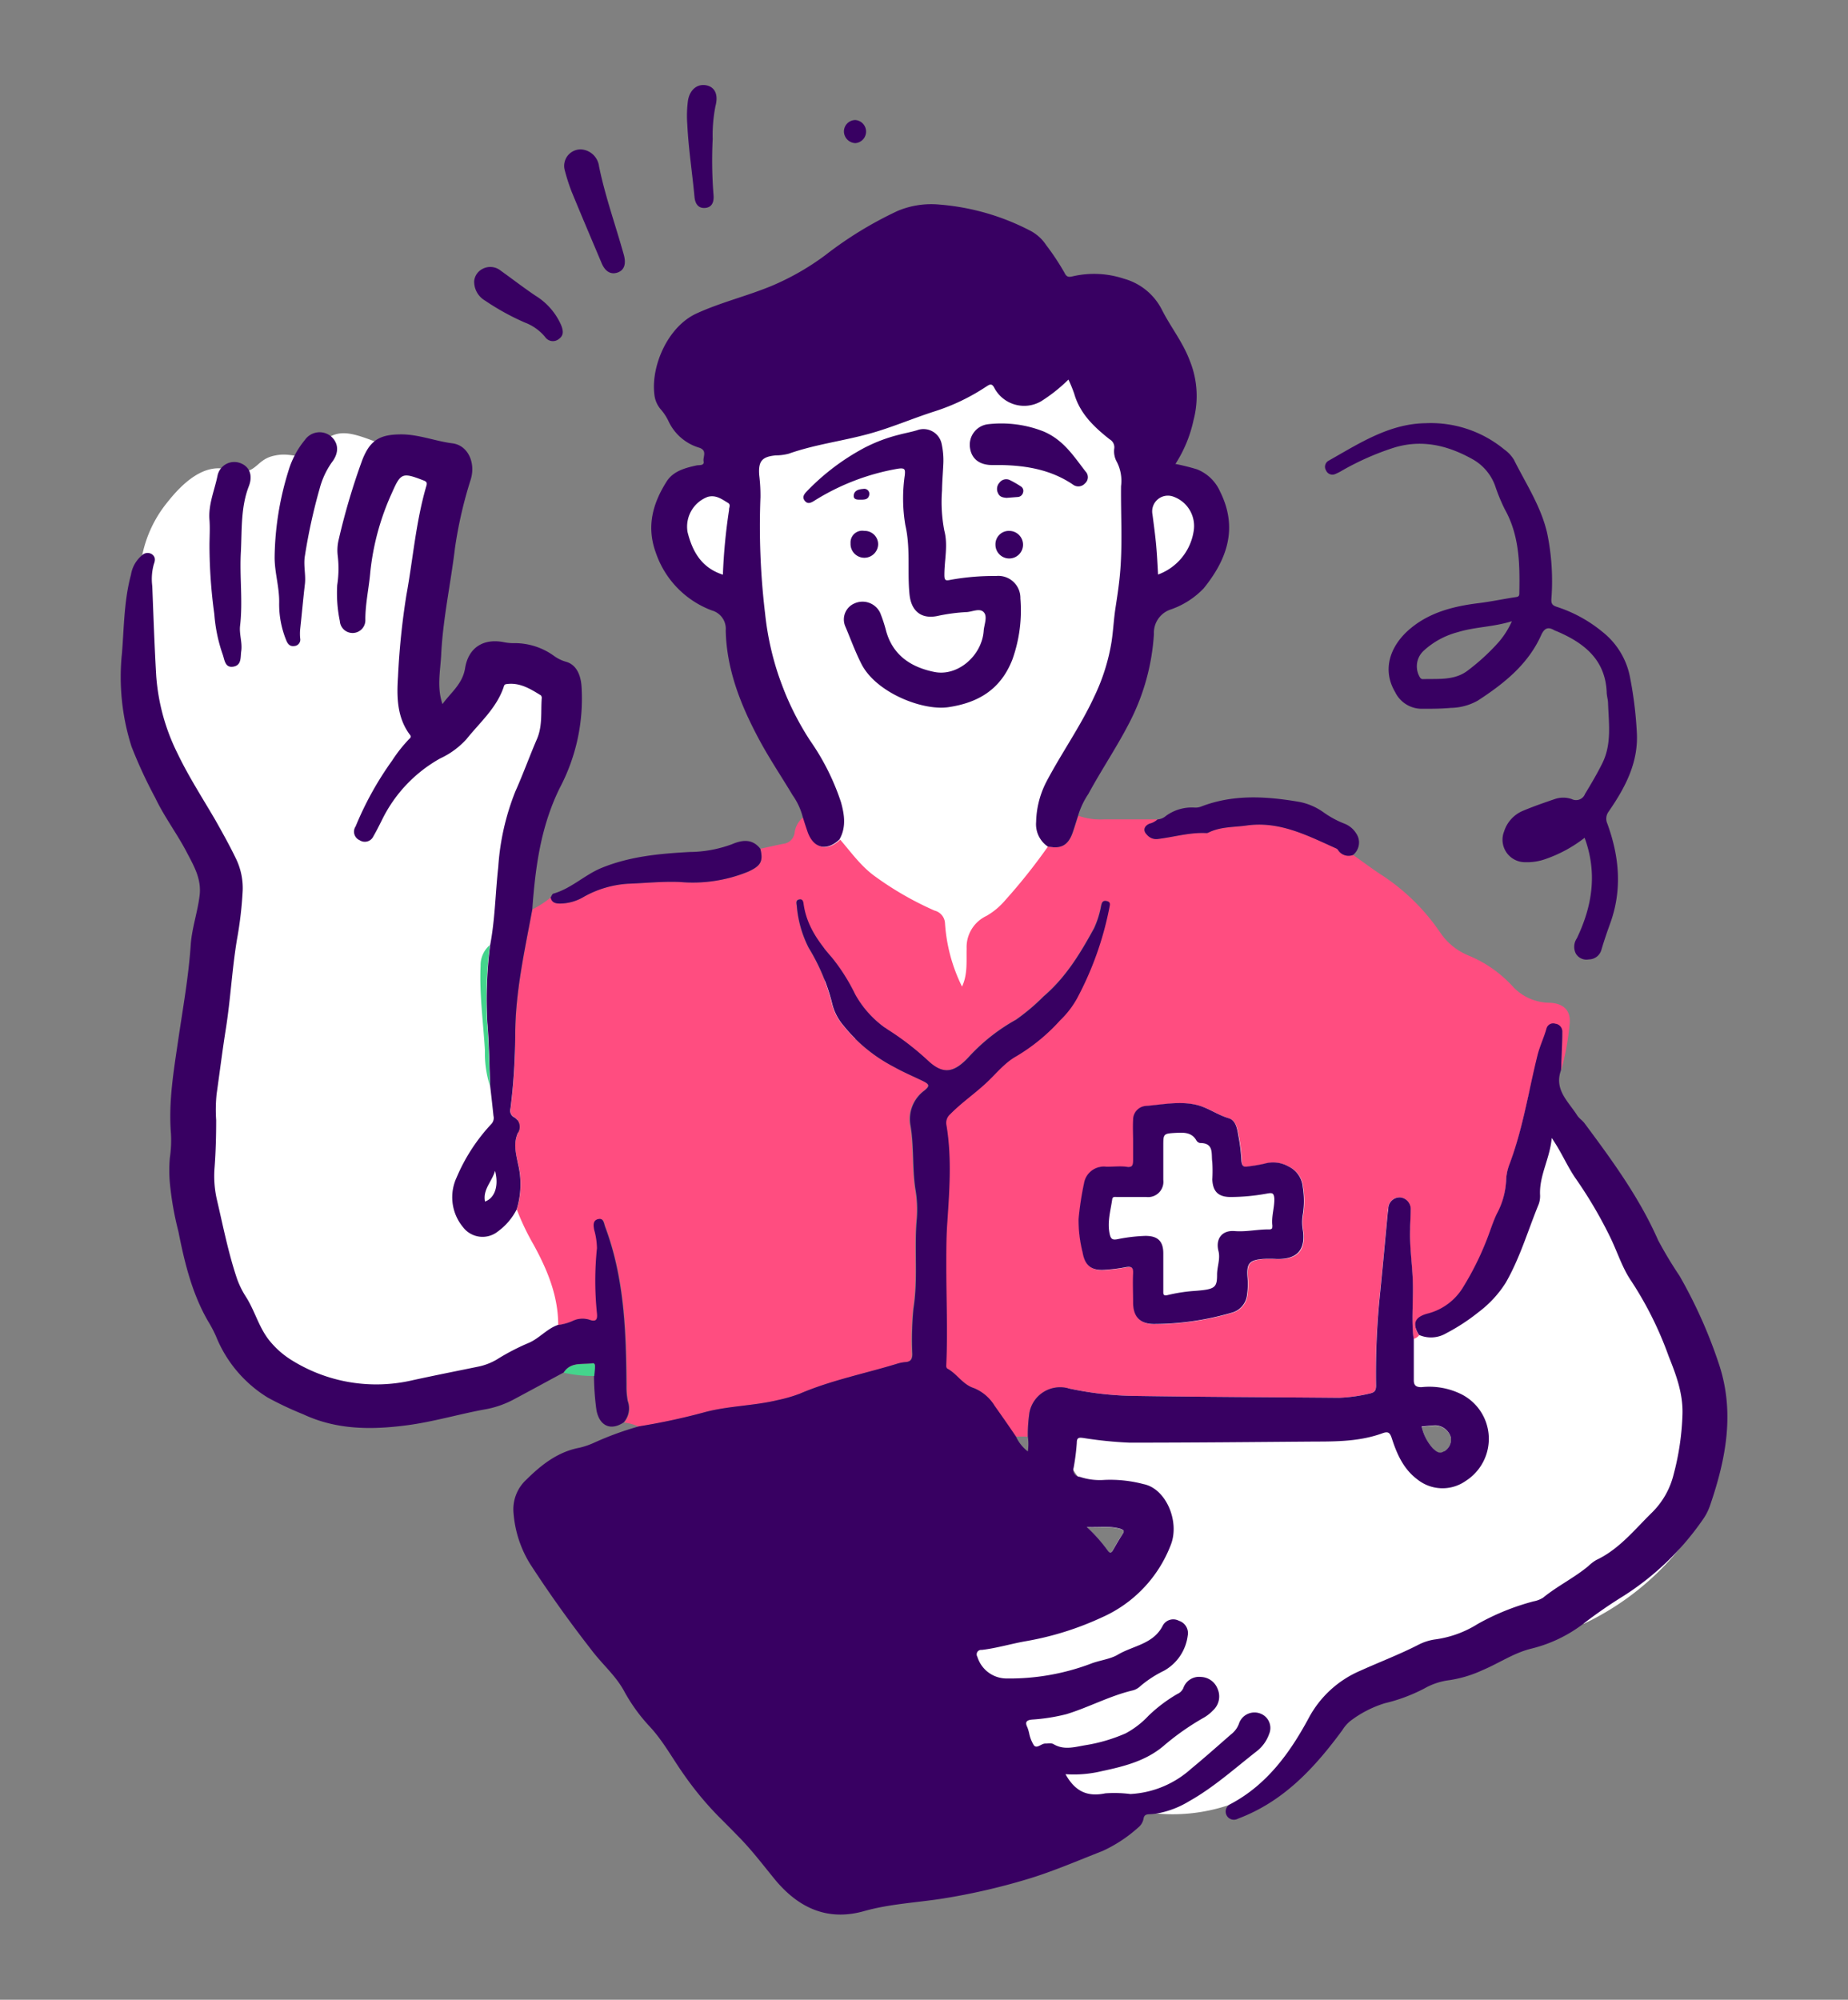
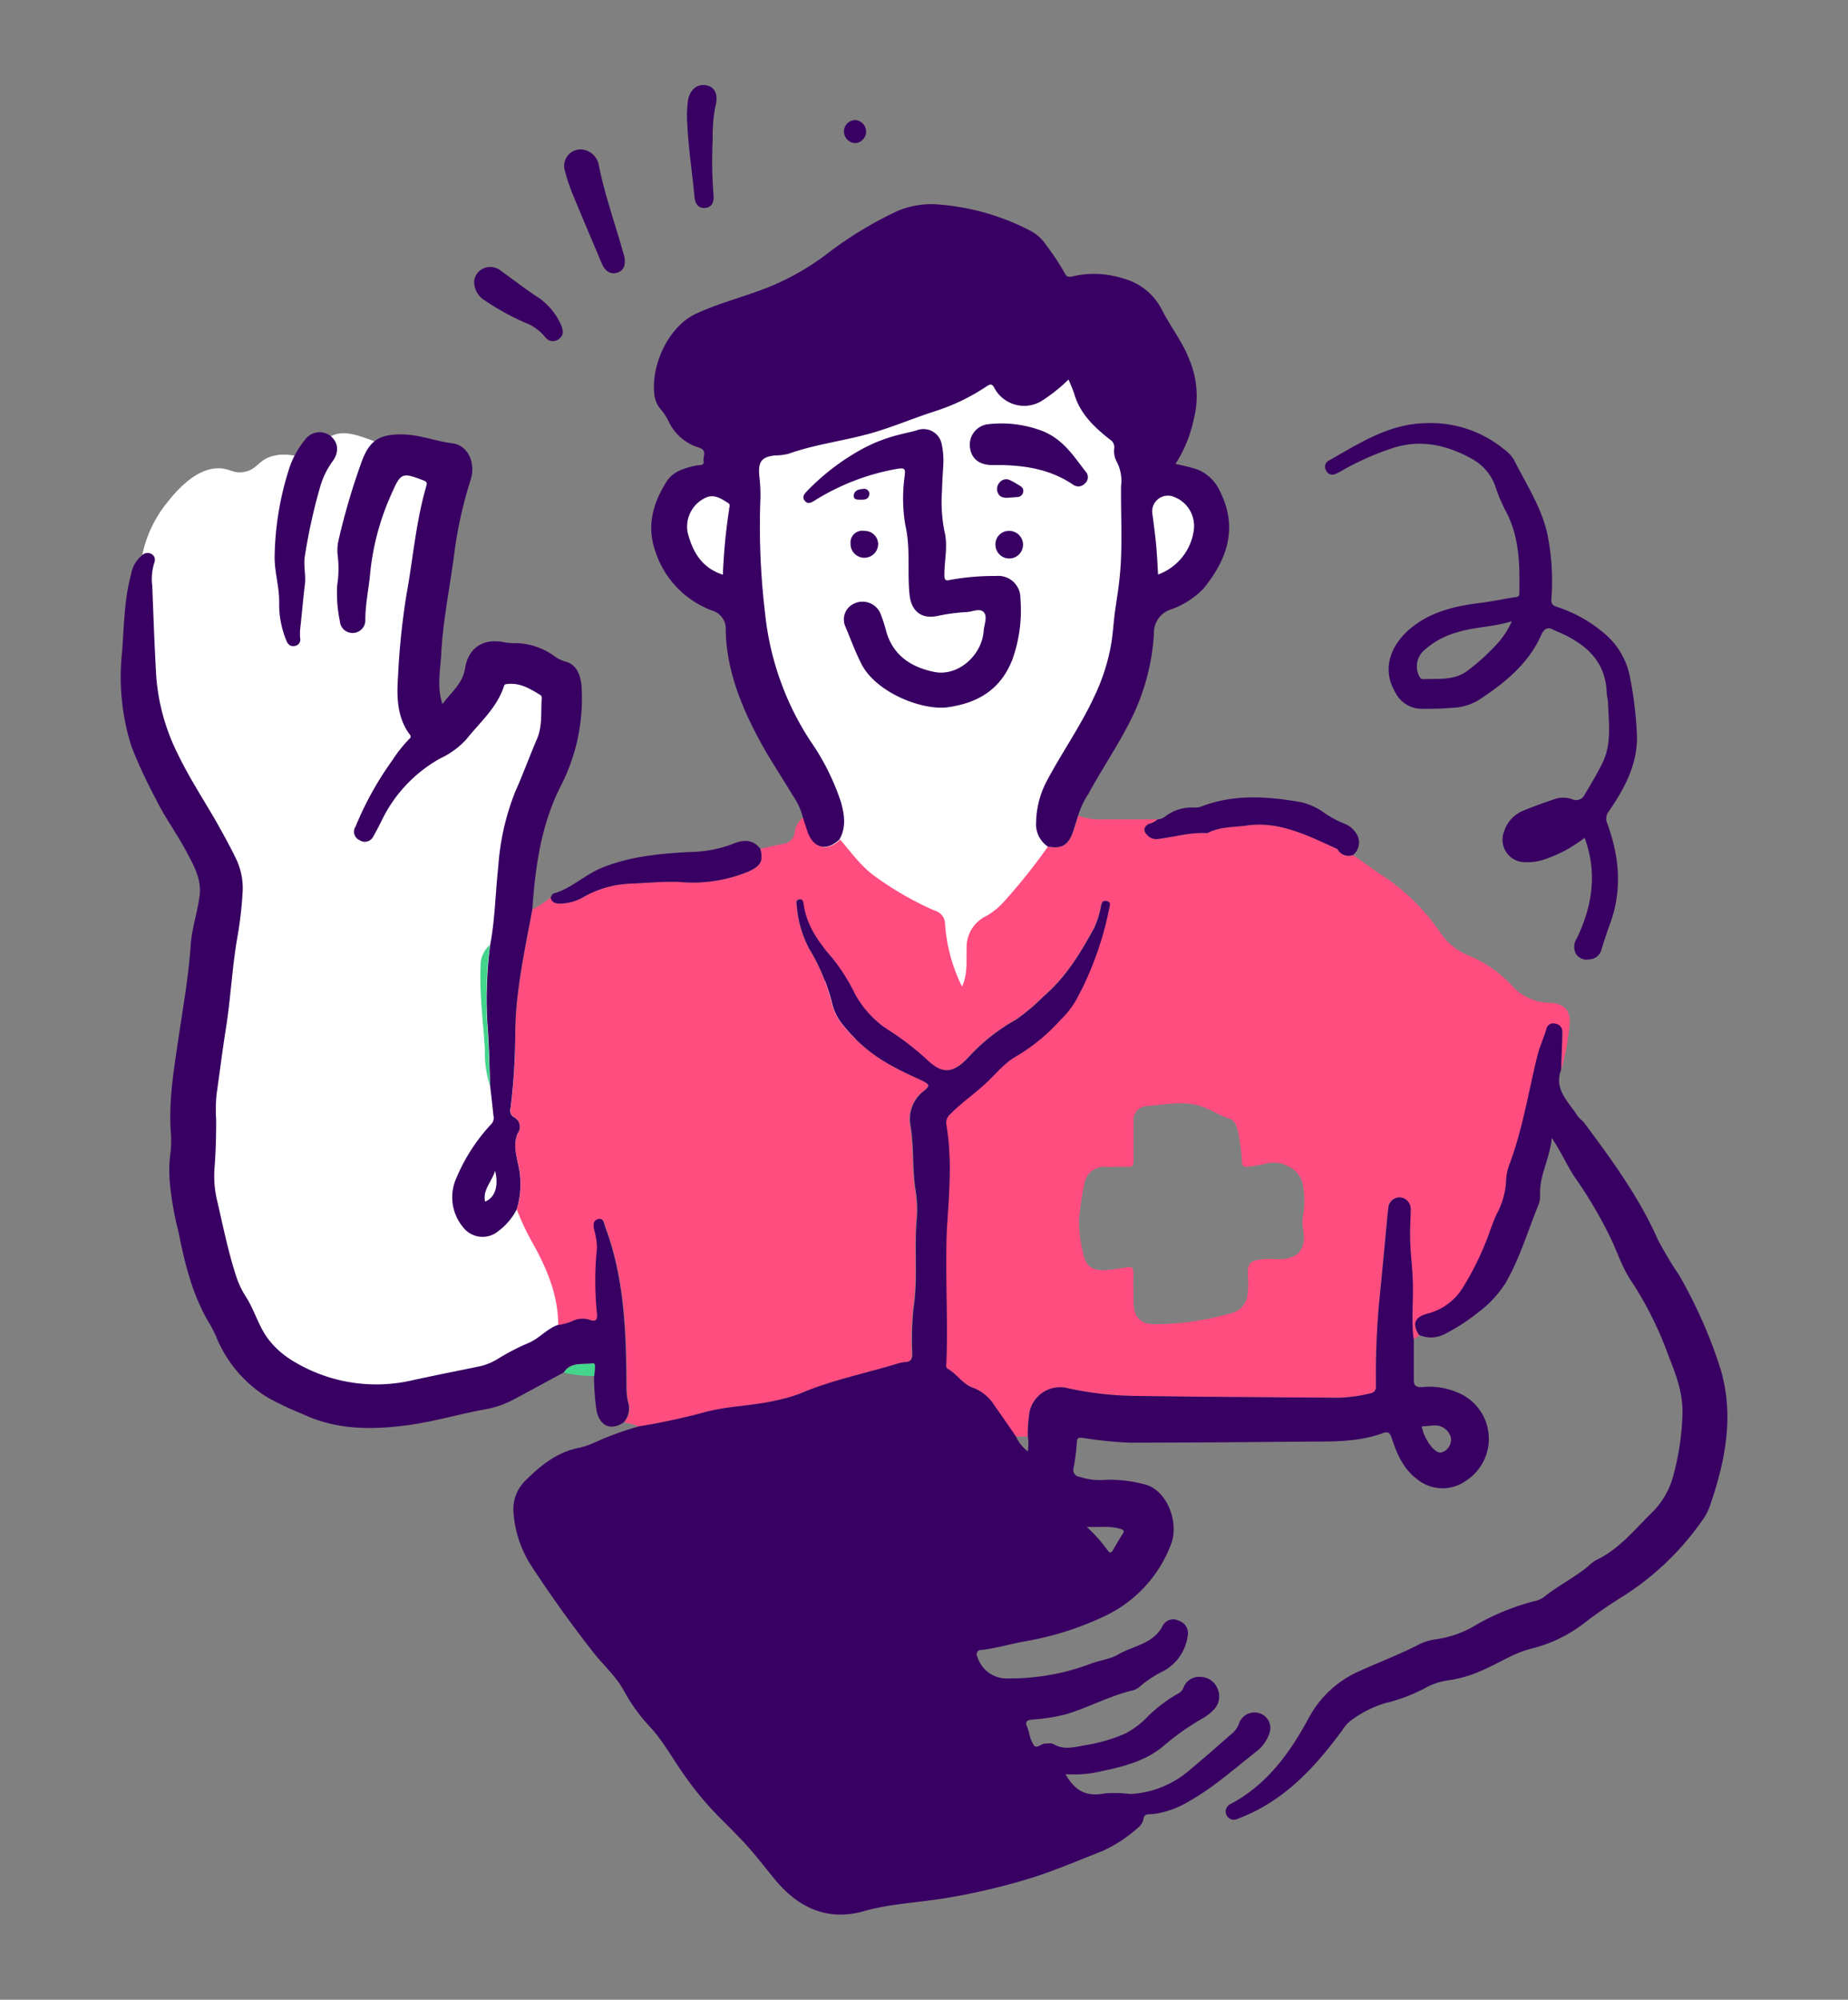
<svg xmlns="http://www.w3.org/2000/svg" viewBox="0 0 268.09 290.04">
  <rect x="0" y="0" width="268.09" height="290.04" fill="#808080" stroke="none" />
  <defs>
    <style>.cls-1{fill:#fff;}.cls-2{fill:#ff4d80;}.cls-3{fill:#380062;}.cls-4{fill:#44d58c;}</style>
  </defs>
  <g id="Layer_3" data-name="Layer 3">
    <path class="cls-1" d="M20.63,80.55A17.78,17.78,0,0,1,24,73.2c1.25-1.58,4.34-5.51,8-5.27,1.44.1,1.85.76,3.35.53,2-.32,2.14-1.86,4.39-2.36s2.8.34,4.66-.22c2-.61,2-1.8,3.59-2.61,2.85-1.43,5.78.91,13.93,3.5,2,.64,3.66,1.07,4.68,1.33L60.18,94.25l1.18,12,8.32-9.54,12.13,1.75L74,131l1.12,33.21,9.29,30.14-21.6,9.67-26.5-4.49L27.94,172l5.4-45.53L20.63,108.91Z" />
    <path class="cls-1" d="M143.28,143.22l-23.66,9.17c.82-42.29-6.76-59.07-14.49-66.25-1.31-1.22-9.94-9-8-13.6,1.33-3.17,6.61-2.64,8-5.92s-2.36-8.21-6.21-12.12l67.73-.6c-1,4.61-1.44,10.39,1.77,14.5,2.72,3.47,6.26,3.45,7.1,6.5,1,3.56-3,6.76-6.8,12.13-3.45,4.8-3.84,7.17-8.28,18C157.31,112.71,152.16,124.61,143.28,143.22Z" />
-     <path class="cls-1" d="M243.25,188.47A95.5,95.5,0,0,0,221.89,158c-19.29-15.49-45.54-13.78-59.39.94-10,10.63-12.69,27.13-7.55,42.39a13.34,13.34,0,0,0,.59,11.59,11.09,11.09,0,0,0,.88,1.31,13.76,13.76,0,0,0,9.64,5c-13.83,1.14-23.73,10.63-24.39,20.3,0,.26,0,.5,0,.75-.23,11.84,13.68,19,15.26,19.76a31.09,31.09,0,0,0,11,3,25.55,25.55,0,0,0,10.6-1.33c8.17-2.9,10.32-8.65,16.58-14.34s16.39-11.29,34.69-11.88a39.89,39.89,0,0,0,13.12-10s0,0,0,0a27.33,27.33,0,0,0,5.49-10.54C250.75,205.76,247.43,198.1,243.25,188.47Zm-35,18.3a2.41,2.41,0,0,1,2.24,1.76,2,2,0,0,1-1,2c-.66.48-1.14,0-1.59-.39a7,7,0,0,1-1.65-3.2C206.92,206.88,207.59,206.79,208.27,206.77Zm-45.74,15c.5.14.63.24.33.71-.49.76-.94,1.55-1.4,2.34-.26.46-.48.47-.8,0a23,23,0,0,0-3-3.36C159.45,221.57,161,221.31,162.53,221.77Z" />
    <path class="cls-2" d="M224.87,145.44a7.37,7.37,0,0,1-5.3-2.24,17.94,17.94,0,0,0-6.55-4.62,9.12,9.12,0,0,1-4.09-3.33,30.19,30.19,0,0,0-8.37-8.26c-1.47-.94-2.85-2-4.28-3a1.78,1.78,0,0,1-2.19-.74.54.54,0,0,0-.26-.21c-4.15-1.86-8.22-4-13-3.32-1.83.26-3.73.17-5.46,1a.79.79,0,0,1-.32.1c-2.45-.14-4.8.6-7.2.88a1.81,1.81,0,0,1-1.46-.65c-.61-.6-.41-1.26.39-1.6a2.78,2.78,0,0,0,1.15-.61h-7.82a9.73,9.73,0,0,1-3.67-.52c-.26.78-.49,1.57-.76,2.35-.65,1.9-1.69,2.49-3.64,2.09a84.11,84.11,0,0,1-6.24,7.84,10.33,10.33,0,0,1-2.69,2.24,5,5,0,0,0-2.88,4.75c-.05,1.81.17,3.73-.67,5.5a24.23,24.23,0,0,1-2.47-9.21,2,2,0,0,0-1.51-1.81,46.4,46.4,0,0,1-8.69-5c-2-1.45-3.41-3.44-5-5.29-1.9,1.81-3.86,1.28-4.68-1.27-.22-.67-.44-1.35-.65-2a3.42,3.42,0,0,0-1.29,2.31,1.87,1.87,0,0,1-1.66,1.57c-1.1.22-2.2.47-3.29.71.47,1.89,0,2.51-1.75,3.32a21.22,21.22,0,0,1-9.92,1.5c-2.55-.1-5.08.17-7.62.26a15,15,0,0,0-6.29,1.87,6.9,6.9,0,0,1-3.46,1c-.64,0-1.24-.11-1.37-.9a13.76,13.76,0,0,1-2.67,1.74c-1.12,6-2.44,12-2.48,18.21a85.88,85.88,0,0,1-.68,10.64,1.1,1.1,0,0,0,.57,1.32,1.6,1.6,0,0,1,.52,2.21c-.76,1.54-.35,3,0,4.52a12.4,12.4,0,0,1-.2,6.62,35.56,35.56,0,0,0,2.43,5.1c2,3.65,3.58,7.42,3.58,11.68a7.21,7.21,0,0,0,2.08-.56,3.46,3.46,0,0,1,2.46-.22c1,.38,1.24,0,1.15-.92a45,45,0,0,1,0-9.43,9.85,9.85,0,0,0-.41-2.69c-.1-.61-.21-1.33.57-1.53s.82.53,1,1.06c2.8,7.45,3.07,15.25,3.11,23.07a10.82,10.82,0,0,0,.19,2.27,3.07,3.07,0,0,1-.58,3.08,6.88,6.88,0,0,1,2.07.58,92.43,92.43,0,0,0,9.34-2c3.53-1,7.24-.95,10.79-1.81a21.47,21.47,0,0,0,3.18-.92c4.53-1.93,9.35-2.89,14-4.31a5.71,5.71,0,0,1,1.34-.28c.77-.05,1-.4,1-1.16a46.87,46.87,0,0,1,.17-6.6c.69-4.35.08-8.73.49-13.08a17.37,17.37,0,0,0-.22-4.32c-.44-3-.19-6.08-.69-9.1A5.13,5.13,0,0,1,134,158.2c.89-.71.84-.95-.24-1.47-1.37-.66-2.77-1.25-4.1-2a22.86,22.86,0,0,1-7.34-6,7.66,7.66,0,0,1-1.6-3,28.74,28.74,0,0,0-3.44-8.27,16.31,16.31,0,0,1-1.73-6.1c0-.38-.19-.82.35-.92s.59.34.64.73c.45,3.07,2.18,5.44,4.13,7.72a27.75,27.75,0,0,1,3.34,5.29,14.77,14.77,0,0,0,5.12,5.38,40.38,40.38,0,0,1,5.47,4.27c2.22,2.07,3.82,1.77,6.06-.72a27.2,27.2,0,0,1,6.69-5.23,29.82,29.82,0,0,0,4-3.38c3.21-2.74,5.38-6.25,7.34-9.92a13.29,13.29,0,0,0,1-3.2c.1-.4.25-.81.81-.71s.45.56.38,1a47,47,0,0,1-4.7,13.15,13.37,13.37,0,0,1-2.44,3.15,27.23,27.23,0,0,1-6.32,5.19c-1.8,1-3,2.63-4.52,4-1.65,1.52-3.5,2.79-5.08,4.4a1.66,1.66,0,0,0-.57,1.6c.84,5,.39,10,.07,15-.11,1.83-.08,3.65-.09,5.48,0,4.75.18,9.5,0,14.24,0,.24,0,.49.19.62,1.39.76,2.19,2.29,3.82,2.81a6.29,6.29,0,0,1,3,2.56c1.05,1.48,2.08,3,3.11,4.48l1.74,0a21.8,21.8,0,0,1,.24-3.51,4.53,4.53,0,0,1,5.63-3.48,47.84,47.84,0,0,0,9.14,1.09c10,.16,20.08.19,30.12.28a22.79,22.79,0,0,0,4.51-.63c.72-.15.88-.48.87-1.16a113.25,113.25,0,0,1,.46-12.08c.44-4.31.83-8.63,1.24-12.94,0-.22.05-.46.08-.67a1.65,1.65,0,0,1,1.76-1.58,1.7,1.7,0,0,1,1.49,1.85c0,.91-.05,1.82-.08,2.73-.09,2.4.26,4.78.37,7.17.14,2.77-.19,5.55.08,8.32a3.54,3.54,0,0,0,.08.45,1.64,1.64,0,0,0,.79-.51c-1.07-1.71-.56-2.64,1.38-3.12a8.45,8.45,0,0,0,5-3.78,42.13,42.13,0,0,0,4-8.41,23.36,23.36,0,0,1,.89-2.22,11.28,11.28,0,0,0,1.36-4.77,7,7,0,0,1,.49-2.44c.19-.51.38-1,.55-1.56.1-.29.2-.59.28-.88.16-.49.3-1,.44-1.46l.27-1c.3-1.14.57-2.28.84-3.43.11-.52.23-1,.34-1.55.08-.35.16-.7.23-1,.18-.83.36-1.65.55-2.48s.38-1.64.58-2.47c.33-1.33.94-2.55,1.31-3.86a1,1,0,0,1,1.27-.66,1.13,1.13,0,0,1,1,1.21c0,1.48-.09,3-.14,4.43,0,.39,0,.76-.06,1.13a38.33,38.33,0,0,0,1.26-6.89C227.9,146.5,226.76,145.54,224.87,145.44Zm-35.82,32.88c.48,3-.78,4.39-3.81,4.31a17.53,17.53,0,0,0-2.05,0c-1.89.18-2.29.66-2.16,2.58a11,11,0,0,1-.06,2.62,3,3,0,0,1-2.15,2.57,40.64,40.64,0,0,1-11.44,1.66c-2-.05-2.91-1.1-2.94-3.14,0-1.41-.05-2.82,0-4.23,0-.87-.29-1-1.06-.87a24.08,24.08,0,0,1-3.17.39c-1.9.1-2.78-.69-3.1-2.55a19,19,0,0,1-.58-4.85,44.46,44.46,0,0,1,.79-5.17,2.91,2.91,0,0,1,3.27-2.39c.95,0,1.9-.05,2.85,0s1-.28,1-1,0-1.76,0-2.62h0c0-1.07,0-2.14,0-3.2a2,2,0,0,1,1.81-2c2.49-.19,5-.75,7.48-.13,1.62.4,3,1.44,4.59,1.92,1,.31,1.23,1.57,1.4,2.57a25.93,25.93,0,0,1,.44,3.62c0,.76.31.91,1,.79a22.59,22.59,0,0,0,2.35-.4,4.53,4.53,0,0,1,3.48.41,3.67,3.67,0,0,1,2.07,3,12.65,12.65,0,0,1,0,4A6.4,6.4,0,0,0,189.05,178.32Z" />
    <path class="cls-3" d="M211.65,202.05a10.45,10.45,0,0,0-5.45-.86c-.78,0-1.1-.26-1.1-1,0-2,0-4,0-6a3.54,3.54,0,0,1-.08-.45c-.27-2.77.06-5.55-.08-8.32-.11-2.39-.46-4.77-.37-7.17,0-.91.08-1.82.08-2.73a1.7,1.7,0,0,0-1.49-1.85,1.65,1.65,0,0,0-1.76,1.58c0,.21-.06.45-.08.67-.41,4.31-.8,8.63-1.24,12.94a113.25,113.25,0,0,0-.46,12.08c0,.68-.15,1-.87,1.16a22.79,22.79,0,0,1-4.51.63c-10-.09-20.07-.12-30.12-.28a47.84,47.84,0,0,1-9.14-1.09,4.53,4.53,0,0,0-5.63,3.48,21.8,21.8,0,0,0-.24,3.51,7.5,7.5,0,0,1,0,2.16,5.63,5.63,0,0,1-1.71-2.14c-1-1.49-2.06-3-3.11-4.48a6.29,6.29,0,0,0-3-2.56c-1.63-.52-2.43-2.05-3.82-2.81-.23-.13-.2-.38-.19-.62.21-4.74,0-9.49,0-14.24,0-1.83,0-3.65.09-5.48.32-5,.77-10-.07-15a1.66,1.66,0,0,1,.57-1.6c1.58-1.61,3.43-2.88,5.08-4.4,1.49-1.35,2.72-3,4.52-4a27.23,27.23,0,0,0,6.32-5.19,13.37,13.37,0,0,0,2.44-3.15,47,47,0,0,0,4.7-13.15c.07-.42.27-.86-.38-1s-.71.31-.81.71a13.29,13.29,0,0,1-1,3.2c-2,3.67-4.13,7.18-7.34,9.92a29.82,29.82,0,0,1-4,3.38,27.2,27.2,0,0,0-6.69,5.23c-2.24,2.49-3.84,2.79-6.06.72a40.38,40.38,0,0,0-5.47-4.27,14.77,14.77,0,0,1-5.12-5.38,27.75,27.75,0,0,0-3.34-5.29c-2-2.28-3.68-4.65-4.13-7.72-.05-.39-.11-.84-.64-.73s-.4.54-.35.92a16.31,16.31,0,0,0,1.73,6.1,28.74,28.74,0,0,1,3.44,8.27,7.66,7.66,0,0,0,1.6,3,22.86,22.86,0,0,0,7.34,6c1.33.75,2.73,1.34,4.1,2,1.08.52,1.13.76.24,1.47a5.13,5.13,0,0,0-1.94,5.07c.5,3,.25,6.08.69,9.1a17.37,17.37,0,0,1,.22,4.32c-.41,4.35.2,8.73-.49,13.08a46.87,46.87,0,0,0-.17,6.6c0,.76-.26,1.11-1,1.16a5.71,5.71,0,0,0-1.34.28c-4.69,1.42-9.51,2.38-14,4.31a21.47,21.47,0,0,1-3.18.92c-3.55.86-7.26.83-10.79,1.81a92.43,92.43,0,0,1-9.34,2,45.22,45.22,0,0,0-6.42,2.33,11.54,11.54,0,0,1-2.25.78c-3.15.6-5.51,2.48-7.69,4.63a5.83,5.83,0,0,0-1.85,4.85,16.43,16.43,0,0,0,2.36,7.3c2.81,4.34,5.82,8.54,9,12.62,1.52,2,3.41,3.61,4.62,5.78a25.24,25.24,0,0,0,3.63,5.1c2.06,2.16,3.45,4.81,5.16,7.2a47,47,0,0,0,4.93,5.95c.94.94,1.88,1.88,2.81,2.84,2,2,3.68,4.24,5.47,6.42,3.34,4,7.5,6,12.81,4.53,3.78-1.08,7.7-1.24,11.55-1.85a94.08,94.08,0,0,0,12.09-2.77c3.73-1.11,7.33-2.68,11-4.11a20.45,20.45,0,0,0,5.21-3.43,2.12,2.12,0,0,0,.75-1.25c.09-.55.39-.65.87-.66a8.67,8.67,0,0,0,1.26-.14,13.55,13.55,0,0,0,4.51-1.76c3.56-2,6.61-4.76,9.8-7.25a5.43,5.43,0,0,0,1.78-2.48,2.23,2.23,0,0,0-1.19-2.94,2.38,2.38,0,0,0-3.13,1.28,3.45,3.45,0,0,1-1.22,1.72c-1.91,1.67-3.82,3.37-5.8,5a14.3,14.3,0,0,1-8.78,3.64,18.4,18.4,0,0,0-3.64-.1c-2.66.55-4.4-.31-5.78-2.78a17.24,17.24,0,0,0,5.23-.43c3.25-.69,6.47-1.49,9.06-3.72a37.2,37.2,0,0,1,5.87-4.1,5.92,5.92,0,0,0,1.24-1,2.73,2.73,0,0,0,.66-3.14,2.67,2.67,0,0,0-2.38-1.71,2.42,2.42,0,0,0-2.59,1.63,1.73,1.73,0,0,1-.88.85,21.65,21.65,0,0,0-4.17,3.15,12.86,12.86,0,0,1-3.31,2.55,23.94,23.94,0,0,1-5.79,1.71c-1.54.25-3.12.77-4.65-.13-.36-.22-.81-.09-1.23-.1-.58,0-1.16.76-1.62.29a5.15,5.15,0,0,1-.71-1.78,6.25,6.25,0,0,0-.26-.87c-.4-.79-.08-1.05.71-1.12a27.12,27.12,0,0,0,4.95-.78c3.27-1,6.29-2.66,9.63-3.45a2.46,2.46,0,0,0,1.09-.61,16.09,16.09,0,0,1,3.42-2.23,6.8,6.8,0,0,0,3.46-5.09,1.88,1.88,0,0,0-1.28-2.17,1.73,1.73,0,0,0-2.32.67c-1.34,2.72-4.31,2.93-6.52,4.24-1.15.69-2.73.82-4.07,1.37a33.49,33.49,0,0,1-12.17,2.09,4.44,4.44,0,0,1-4.15-3.14.65.65,0,0,1,.63-1c2.23-.26,4.38-.93,6.58-1.3a43.89,43.89,0,0,0,10.83-3.41,18.88,18.88,0,0,0,10-10.48c1.37-3.39-.67-8.22-3.94-8.86a19,19,0,0,0-5.63-.61,9.13,9.13,0,0,1-3.63-.45h-.07a1,1,0,0,1-.81-1.3,31.81,31.81,0,0,0,.46-3.61c0-.8.31-.8.95-.72a58.32,58.32,0,0,0,6.69.68c9,0,18-.09,26.93-.16,3.31,0,6.62-.05,9.79-1.21.83-.3,1.07-.06,1.33.71.74,2.29,1.69,4.48,3.73,6a5.84,5.84,0,0,0,7,.21A7.24,7.24,0,0,0,211.65,202.05Zm-48.79,20.43c-.49.76-.94,1.55-1.4,2.34-.26.46-.48.47-.8,0a23,23,0,0,0-3-3.36c1.82.08,3.37-.18,4.9.28C163,221.91,163.16,222,162.86,222.48Zm46.62-12c-.66.48-1.14,0-1.59-.39a7,7,0,0,1-1.65-3.2c.68-.05,1.35-.14,2-.16a2.41,2.41,0,0,1,2.24,1.76A2,2,0,0,1,209.48,210.52Z" />
    <path class="cls-3" d="M177,71.3a6.13,6.13,0,0,0-3.35-3.23,31.8,31.8,0,0,0-3.13-.78,19.08,19.08,0,0,0,2.63-6.37,13.64,13.64,0,0,0-.58-8.69c-1-2.64-2.75-4.81-4-7.28a8.79,8.79,0,0,0-5.5-4.52,13.75,13.75,0,0,0-7.42-.36c-.63.16-.93.11-1.23-.52a35.84,35.84,0,0,0-2.65-4,6.2,6.2,0,0,0-2.35-2.11,34.39,34.39,0,0,0-13.15-3.77,12.64,12.64,0,0,0-6,.9A55,55,0,0,0,119.74,37,37.21,37.21,0,0,1,112,41.44c-3.57,1.49-7.34,2.38-10.9,4-4.25,1.91-6.68,7.69-6.17,11.76a3.9,3.9,0,0,0,1,2.26A7.34,7.34,0,0,1,97,61.13a7.16,7.16,0,0,0,4.36,3.78c1.33.4.58,1.35.71,2s-.61.52-1,.59c-1.7.37-3.43.83-4.39,2.38-2,3.17-2.92,6.51-1.54,10.28a13.61,13.61,0,0,0,8.14,8.38,2.76,2.76,0,0,1,2,2.91c.13,5.68,2.18,10.83,4.82,15.76,1.48,2.77,3.25,5.39,4.87,8.1a9.69,9.69,0,0,1,1.48,3.17c.21.68.43,1.36.65,2,.82,2.55,2.78,3.08,4.68,1.27,1-1.76.73-3.58.22-5.41a34.31,34.31,0,0,0-4.48-8.93A41.63,41.63,0,0,1,111,89.05a106.52,106.52,0,0,1-.68-16.94,24.37,24.37,0,0,0-.18-3.19c-.15-2,.37-2.68,2.38-2.87a7.52,7.52,0,0,0,1.91-.25c3.73-1.32,7.68-1.81,11.48-2.84,3.35-.9,6.5-2.29,9.78-3.33a30,30,0,0,0,7.37-3.55c.53-.34.84-.55,1.23.26A4.9,4.9,0,0,0,151,58.22a23.12,23.12,0,0,0,4-3.17,21.36,21.36,0,0,1,.84,2.06c.83,2.9,2.9,4.84,5.14,6.61a1.32,1.32,0,0,1,.67,1.29,3.13,3.13,0,0,0,.38,2,6,6,0,0,1,.6,3.5c-.05,4.32.25,8.65-.18,13-.15,1.58-.39,3.12-.63,4.69s-.32,3.23-.56,4.84a29,29,0,0,1-2.52,8c-2,4.34-4.79,8.23-7,12.46a13.33,13.33,0,0,0-1.43,5.72,3.91,3.91,0,0,0,1.68,3.55c1.95.4,3-.19,3.64-2.09.27-.78.5-1.57.76-2.35a11.59,11.59,0,0,1,1.5-3.18c1.95-3.6,4.27-7,6.11-10.65a32.18,32.18,0,0,0,3.4-12.55,3.55,3.55,0,0,1,2.37-3.53,12,12,0,0,0,4.86-3.1C178.06,81.08,179.61,76.54,177,71.3Zm-71.22,2.58a82.07,82.07,0,0,0-.91,9.47c-3.11-1-4.42-3.37-5.12-6.16a4.61,4.61,0,0,1,2.93-5.13c1.19-.31,2,.32,2.95.89C106,73.17,105.8,73.57,105.75,73.88ZM173.17,77A8,8,0,0,1,168,83.33c-.08-1.46-.15-2.89-.28-4.31s-.34-2.94-.53-4.41A2.28,2.28,0,0,1,170.13,72,4.52,4.52,0,0,1,173.17,77Z" />
    <path class="cls-3" d="M80.92,192.17a7.61,7.61,0,0,0,2.09-.56,3.33,3.33,0,0,1,2.45-.21c1,.37,1.24,0,1.14-.92a45.82,45.82,0,0,1,0-9.44,10.33,10.33,0,0,0-.41-2.7c-.1-.6-.21-1.33.57-1.52s.82.53,1,1.06c2.8,7.45,3.06,15.25,3.11,23.07a11.44,11.44,0,0,0,.19,2.26,3.09,3.09,0,0,1-.59,3.1c-1.91,1.26-3.5.48-3.94-1.77a37.76,37.76,0,0,1-.36-5c0-.45.08-.9.1-1.35,0-.23,0-.52-.33-.47-1.46.22-3.16-.25-4.18,1.35-2.47,1.33-4.94,2.68-7.42,4a14,14,0,0,1-4.09,1.36c-3.74.69-7.39,1.78-11.15,2.28-5.15.68-10.23.7-15.1-1.58a49,49,0,0,1-5.14-2.42,18.55,18.55,0,0,1-7.52-8.89,18.12,18.12,0,0,0-1.17-2.22c-2.31-4-3.4-8.49-4.29-13a45.22,45.22,0,0,1-1.24-7.05,20.84,20.84,0,0,1,0-3.62,17.41,17.41,0,0,0,.16-3.53c-.37-4.59.4-9.1,1.06-13.6s1.5-9.14,1.81-13.78c.17-2.42,1-4.73,1.29-7.16s-.88-4.35-1.89-6.29c-1.4-2.68-3.26-5.13-4.55-7.86a67.56,67.56,0,0,1-3.44-7.43A33.24,33.24,0,0,1,17.7,94.67C18,90.89,18,87.06,19,83.36a4.58,4.58,0,0,1,1.59-2.81,1.15,1.15,0,0,1,1.47-.15c.51.38.47.86.26,1.42A8,8,0,0,0,22.09,85c.17,4.33.32,8.67.57,13a30,30,0,0,0,3.06,11.21c1.63,3.41,3.67,6.55,5.55,9.78,1,1.78,2,3.56,2.89,5.4a9.81,9.81,0,0,1,1.05,4.73,55.06,55.06,0,0,1-.83,7.12c-.72,4.31-.93,8.68-1.62,13-.5,3.15-.89,6.31-1.34,9.47a22.47,22.47,0,0,0-.06,3.76c0,2.28-.06,4.55-.23,6.83a15.31,15.31,0,0,0,.32,4.63c.91,3.88,1.67,7.8,2.95,11.58a12.78,12.78,0,0,0,1.32,2.64c1.31,2.08,1.88,4.56,3.53,6.48a12.72,12.72,0,0,0,2.8,2.48,23.19,23.19,0,0,0,17.82,3.07c3.12-.68,6.25-1.3,9.37-1.94a8.71,8.71,0,0,0,2.86-1.08,32.5,32.5,0,0,1,4.65-2.41C78.28,194.07,79.35,192.72,80.92,192.17Z" />
    <path class="cls-3" d="M205.85,193.61c-1.07-1.72-.55-2.65,1.39-3.13a8.43,8.43,0,0,0,5-3.77,42.47,42.47,0,0,0,4-8.42c.27-.75.55-1.5.89-2.22a11.32,11.32,0,0,0,1.36-4.77,7.31,7.31,0,0,1,.49-2.44c1.94-5.14,2.76-10.56,4.08-15.86.34-1.33.94-2.55,1.3-3.86a1,1,0,0,1,1.28-.66,1.13,1.13,0,0,1,1,1.21c0,1.48-.09,3-.14,4.44,0,.38,0,.75-.06,1.13-1,2.8,1.1,4.52,2.36,6.51.28.44.77.74,1.08,1.16,4,5.38,7.95,10.77,10.66,16.94a58.24,58.24,0,0,0,3.1,5.16,69.81,69.81,0,0,1,5.75,12.88c2.29,6.94,1,13.66-1.27,20.31a8,8,0,0,1-1.06,2.13,40.3,40.3,0,0,1-11.48,11.09,68.65,68.65,0,0,0-5.8,4,20.4,20.4,0,0,1-7.62,3.67c-2.55.62-4.7,2.12-7.08,3.12a17.74,17.74,0,0,1-4.78,1.45,9.76,9.76,0,0,0-3.65,1.2,24.43,24.43,0,0,1-5.75,2.15,16.08,16.08,0,0,0-5,2.57,5.39,5.39,0,0,0-1.19,1.37c-4,5.43-8.46,10.27-15,12.76l-.21.09a1.19,1.19,0,1,1-1-2.16c5.28-2.79,8.64-7.44,11.35-12.47a15.26,15.26,0,0,1,7.46-6.86c2.83-1.28,5.74-2.38,8.52-3.81a7.57,7.57,0,0,1,2.49-.76,15.51,15.51,0,0,0,6.06-2.23,34.57,34.57,0,0,1,8.11-3.28,3.84,3.84,0,0,0,1.37-.53c2.07-1.69,4.48-2.86,6.54-4.56a6.19,6.19,0,0,1,1.17-.9c3.34-1.57,5.57-4.43,8.11-6.91a11.65,11.65,0,0,0,3.11-5.49,38.24,38.24,0,0,0,1.29-8.78c.08-3-.93-5.69-2-8.36a51.43,51.43,0,0,0-5.41-10.89c-1.3-1.88-2-4.15-3-6.23a63.08,63.08,0,0,0-5-8.55c-1.29-1.82-2.12-3.92-3.56-6-.26,3-1.84,5.46-1.69,8.31a3.4,3.4,0,0,1-.22,1.34c-1.55,3.79-2.7,7.75-4.75,11.32a15.93,15.93,0,0,1-3.92,4.26,28.86,28.86,0,0,1-4.76,3.11A4.32,4.32,0,0,1,205.85,193.61Z" />
    <path class="cls-3" d="M84.36,99.5c-.14-1.78-.84-3.11-2.21-3.51a5.48,5.48,0,0,1-1.74-.83,9.72,9.72,0,0,0-5.75-1.88,7.29,7.29,0,0,1-1.47-.12c-3-.63-5.23.71-5.72,3.76-.37,2.3-2.09,3.54-3.28,5.2-.84-2.45-.31-4.78-.19-7.12.25-5.23,1.38-10.32,2-15.49a61.53,61.53,0,0,1,2.3-10c.72-2.41-.42-4.93-2.67-5.21-2.48-.32-4.83-1.28-7.37-1.3-3.12,0-4.55.79-5.69,3.68a97.58,97.58,0,0,0-3.43,11.56A6.59,6.59,0,0,0,49,80.65a15.63,15.63,0,0,1-.08,4.21,19.85,19.85,0,0,0,.38,5.21A1.85,1.85,0,0,0,53,89.84c0-2.33.53-4.59.72-6.89A36.81,36.81,0,0,1,56.85,71.5c1.28-2.92,1.52-3,4.54-1.84.45.17.61.3.47.79-1.53,5.2-1.94,10.6-2.91,15.9a106.31,106.31,0,0,0-1.21,11.79c-.19,2.83-.18,5.89,1.72,8.42a.36.36,0,0,1-.05.57,21,21,0,0,0-2.53,3.19,46.83,46.83,0,0,0-5.29,9.54,1.35,1.35,0,0,0,.58,2,1.37,1.37,0,0,0,2-.57c.46-.79.86-1.61,1.27-2.42A20.5,20.5,0,0,1,63.86,110a11.92,11.92,0,0,0,3.8-2.78c1.94-2.43,4.35-4.49,5.4-7.55.06-.21.1-.41.4-.45,1.93-.27,3.44.67,5,1.63a.53.53,0,0,1,.13.4c-.15,2,.14,4-.7,5.95-1.08,2.5-2,5.07-3.12,7.57a35.8,35.8,0,0,0-2.49,11c-.42,3.77-.46,7.59-1.18,11.33a62.68,62.68,0,0,0-.41,11.13c.27,3.09.29,6.21.42,9.31.17,1.44.33,2.87.48,4.31a1.27,1.27,0,0,1-.29,1.15,26.35,26.35,0,0,0-5.06,7.78,6.79,6.79,0,0,0,.92,7.19,3.56,3.56,0,0,0,5.09.62,9,9,0,0,0,2.7-3.17,12.4,12.4,0,0,0,.2-6.62c-.31-1.49-.72-3,0-4.52a1.6,1.6,0,0,0-.52-2.21,1.1,1.1,0,0,1-.57-1.32,85.88,85.88,0,0,0,.68-10.64c0-6.17,1.36-12.18,2.48-18.21.44-6.09,1.21-12,4-17.65A27.73,27.73,0,0,0,84.36,99.5Zm-14,74.75c-.34-1.73,1-2.86,1.46-4.44C72.39,172,71.78,173.73,70.41,174.25Z" />
    <path class="cls-3" d="M233.36,117.72c2.4-3.48,4.37-7.13,4.09-11.58a56.93,56.93,0,0,0-1-8,11,11,0,0,0-3.95-6.47A20.19,20.19,0,0,0,225.8,88c-.61-.21-.78-.46-.74-1.13a34.22,34.22,0,0,0-.61-9.53c-.88-3.87-3.08-7.17-4.82-10.65a5,5,0,0,0-1.39-1.49,16.75,16.75,0,0,0-11.42-3.82c-5.3.07-9.65,2.94-14.08,5.44a1,1,0,0,0-.37,1.41,1,1,0,0,0,1.36.51,6.83,6.83,0,0,0,1-.51A39.43,39.43,0,0,1,202,65c4.16-1.36,8-.42,11.6,1.59a7.24,7.24,0,0,1,3.32,3.93,25.51,25.51,0,0,0,1.39,3.36c2.12,3.8,2.18,7.92,2.1,12.09,0,.31,0,.56-.44.62-1.8.27-3.59.65-5.39.88-3.8.46-7.43,1.39-10.33,4-2.54,2.3-3.8,5.63-1.85,8.92a4.29,4.29,0,0,0,3.85,2.41c1.4,0,2.82,0,4.22-.13a8.21,8.21,0,0,0,3.92-1.06c3.8-2.47,7.31-5.26,9.21-9.54.47-1,1-1.17,1.85-.68a3.12,3.12,0,0,0,.42.18c3.93,1.68,7,4.09,7.21,8.78,0,.53.18,1.06.2,1.59.1,3,.57,6-.87,8.84-.75,1.5-1.6,2.94-2.47,4.37a1.39,1.39,0,0,1-1.92.75,3.77,3.77,0,0,0-2.48,0c-1.54.52-3.08,1.06-4.59,1.69a4.81,4.81,0,0,0-2.75,3,3.26,3.26,0,0,0,3,4.46,8.16,8.16,0,0,0,3.24-.54,19.58,19.58,0,0,0,5.44-3c1.89,5.14,1.1,9.94-1.13,14.59a2.17,2.17,0,0,0-.13,2.23,1.79,1.79,0,0,0,1.87.82,1.9,1.9,0,0,0,1.84-1.44c.37-1.24.78-2.46,1.22-3.67,1.82-4.92,1.38-9.79-.38-14.6A1.72,1.72,0,0,1,233.36,117.72ZM217.28,93.28a31,31,0,0,1-4.39,4c-1.91,1.44-4.25,1.15-6.47,1.22-.37,0-.47-.34-.61-.6a3.08,3.08,0,0,1,.66-3.46,11.67,11.67,0,0,1,5-2.75c2.51-.78,5.16-.74,7.86-1.59A12.15,12.15,0,0,1,217.28,93.28Z" />
    <path class="cls-3" d="M39.84,80.76a43.71,43.71,0,0,1,2-12.45,12.69,12.69,0,0,1,2.39-4.5A2.6,2.6,0,0,1,48,63.27c1.15,1,1.2,2.41.16,3.76a11.75,11.75,0,0,0-1.77,3.77,81.87,81.87,0,0,0-2.15,9.77c-.25,1.38.14,2.72,0,4.08-.26,2.19-.45,4.39-.69,6.58a6.87,6.87,0,0,0,0,1.36.93.93,0,0,1-.88,1.11c-.57.07-.88-.22-1.11-.75a13.79,13.79,0,0,1-1.06-5.54C40.54,85.15,39.82,83,39.84,80.76Z" />
    <path class="cls-3" d="M196.29,124a1.79,1.79,0,0,1-2.19-.74.71.71,0,0,0-.27-.21c-4.15-1.86-8.22-4-13-3.32-1.84.26-3.73.16-5.47,1a.79.79,0,0,1-.32.1c-2.45-.14-4.8.6-7.2.87a1.76,1.76,0,0,1-1.46-.64c-.61-.6-.41-1.26.39-1.6a2.57,2.57,0,0,0,1.15-.61,2.09,2.09,0,0,0,1.23-.52,6.36,6.36,0,0,1,4.18-1.2,2.29,2.29,0,0,0,1-.18c4.65-1.77,9.39-1.46,14.15-.65a9,9,0,0,1,3.53,1.52,13.77,13.77,0,0,0,3,1.63,3.5,3.5,0,0,1,1.73,1.42A2.32,2.32,0,0,1,196.29,124Z" />
-     <path class="cls-3" d="M30.39,79.19c0-1.25.09-2.52,0-3.76-.19-2.27.74-4.32,1.17-6.46a2.48,2.48,0,0,1,3.17-1.85c1.44.47,2,1.76,1.37,3.4-1.17,3-1,6.25-1.15,9.42-.22,3.6.3,7.2-.12,10.8-.15,1.23.36,2.49.16,3.74-.12.85.08,2-1.14,2.21s-1.27-1-1.54-1.76a22.8,22.8,0,0,1-1.22-5.87A74.06,74.06,0,0,1,30.39,79.19Z" />
    <path class="cls-3" d="M110.3,123.1c.47,1.88,0,2.51-1.76,3.32a21.18,21.18,0,0,1-9.91,1.5c-2.55-.11-5.08.17-7.62.26a15,15,0,0,0-6.28,1.87,6.86,6.86,0,0,1-3.47,1c-.63,0-1.24-.11-1.37-.9.13-.19.22-.5.38-.54,2.61-.74,4.54-2.72,7-3.73,4.11-1.68,8.42-2.07,12.78-2.31a18.1,18.1,0,0,0,6.12-1.12C107.64,121.82,109.13,121.6,110.3,123.1Z" />
    <path class="cls-3" d="M84.3,21.67a2.8,2.8,0,0,1,2.6,2.45c.89,4.36,2.4,8.54,3.59,12.81.36,1.29.11,2.22-.85,2.58s-1.82-.06-2.36-1.34c-1.46-3.46-2.93-6.91-4.36-10.39a28.42,28.42,0,0,1-1-3.12A2.39,2.39,0,0,1,84.3,21.67Z" />
    <path class="cls-3" d="M68.79,40.75A2.23,2.23,0,0,1,70,39a2.41,2.41,0,0,1,2.67.28c1.67,1.19,3.29,2.45,5,3.6a9.46,9.46,0,0,1,3.74,4.29c.32.81.39,1.49-.34,2a1.36,1.36,0,0,1-2-.31,7.07,7.07,0,0,0-2.93-2.08,35.63,35.63,0,0,1-5.77-3.18A3.17,3.17,0,0,1,68.79,40.75Z" />
    <path class="cls-3" d="M99.71,18.07a16.59,16.59,0,0,1,.1-3.52c.28-1.6,1.41-2.48,2.77-2.15,1.19.3,1.64,1.41,1.21,3a21.72,21.72,0,0,0-.4,4.76,62.44,62.44,0,0,0,.12,8.09c.11,1.2-.33,1.85-1.24,1.91s-1.42-.52-1.52-1.61C100.42,25,99.88,21.57,99.71,18.07Z" />
    <path class="cls-4" d="M71.06,137.07a61.75,61.75,0,0,0-.41,11.13c.26,3.09.3,6.21.43,9.31a15.48,15.48,0,0,1-.73-5.15c-.24-4.09-.82-8.17-.63-12.28A3.83,3.83,0,0,1,71.06,137.07Z" />
    <path class="cls-3" d="M124.09,20.76a1.72,1.72,0,0,1-1.66-1.69,1.66,1.66,0,0,1,1.66-1.66,1.68,1.68,0,0,1,0,3.35Z" />
    <path class="cls-4" d="M81.8,199.1c1-1.6,2.72-1.13,4.18-1.35.31-.05.34.24.33.47,0,.45-.06.9-.1,1.35A19.85,19.85,0,0,1,81.8,199.1Z" />
-     <path class="cls-3" d="M189,176.18a12.65,12.65,0,0,0,0-4,3.67,3.67,0,0,0-2.07-3,4.53,4.53,0,0,0-3.48-.41,22.59,22.59,0,0,1-2.35.4c-.65.12-.93,0-1-.79a25.93,25.93,0,0,0-.44-3.62c-.17-1-.35-2.26-1.4-2.57-1.61-.48-3-1.52-4.59-1.92-2.49-.62-5-.06-7.48.13a2,2,0,0,0-1.81,2c-.06,1.06,0,2.13,0,3.2h0c0,.86,0,1.75,0,2.62s-.15,1.11-1,1-1.9,0-2.85,0a2.91,2.91,0,0,0-3.27,2.39,44.46,44.46,0,0,0-.79,5.17,19,19,0,0,0,.58,4.85c.32,1.86,1.2,2.65,3.1,2.55a24.08,24.08,0,0,0,3.17-.39c.77-.13,1.1,0,1.06.87-.07,1.41,0,2.82,0,4.23,0,2,.91,3.09,2.94,3.14a40.64,40.64,0,0,0,11.44-1.66,3,3,0,0,0,2.15-2.57,11,11,0,0,0,.06-2.62c-.13-1.92.27-2.4,2.16-2.58a17.53,17.53,0,0,1,2.05,0c3,.08,4.29-1.33,3.81-4.31A6.4,6.4,0,0,1,189,176.18Zm-4.43,1.67c.07.47-.29.47-.59.46-1.64,0-3.24.38-4.89.24-1.85-.14-2.78,1.16-2.32,2.93.28,1.15-.22,2.26-.21,3.42,0,1.86-.33,2.1-3.11,2.32a23.61,23.61,0,0,0-4,.6c-.66.18-.7-.06-.69-.57,0-1.82,0-3.65,0-5.47s-.86-2.54-2.62-2.53a24.07,24.07,0,0,0-4.07.49c-.64.11-.92,0-1.08-.73-.39-1.74.12-3.39.36-5.07.06-.44.44-.33.73-.33,1.41,0,2.81,0,4.22,0a2.22,2.22,0,0,0,2.46-2.48c0-.95,0-1.9,0-2.84v-2.06c0-1.79,0-1.82,1.81-1.92,1.13-.05,2.3-.13,3,1.11a.76.76,0,0,0,.54.36c2.08,0,1.57,1.66,1.76,2.79a20.85,20.85,0,0,1,0,2.5c.08,1.78.9,2.54,2.66,2.54a29.9,29.9,0,0,0,5.34-.51c.68-.12.95-.09,1,.78C184.89,175.23,184.4,176.52,184.6,177.85Z" />
    <path class="cls-3" d="M136.85,67.27c-.06,1.29-.17,2.58-.19,3.87A22,22,0,0,0,137,77c.55,2.11,0,4.24,0,6.36,0,.82.15.9.93.73a35.36,35.36,0,0,1,6.58-.55,3.2,3.2,0,0,1,3.52,3.26,21.11,21.11,0,0,1-1.18,8.9c-1.68,4.25-4.86,6.22-9.29,6.87-3.71.54-10.47-2.1-12.59-6.27-.92-1.8-1.59-3.69-2.38-5.54A2.53,2.53,0,0,1,124,87.5a2.83,2.83,0,0,1,3.68,1.37,20.15,20.15,0,0,1,.88,2.69c1,3.51,3.62,5.22,7,5.9s6.88-2.37,7.14-5.94c.06-.93.61-2.1,0-2.74s-1.71,0-2.6,0a26.67,26.67,0,0,0-4.16.57c-2.37.47-3.77-.8-4-3.17-.33-3.32.17-6.66-.6-10a23.3,23.3,0,0,1-.08-7.27c.07-.8.06-1.09-1-.93a33.51,33.51,0,0,0-12.18,4.68c-.47.29-.92.47-1.31,0s-.21-.87.18-1.3A33.33,33.33,0,0,1,125.3,65a22.92,22.92,0,0,1,5.09-1.94c.88-.24,1.77-.39,2.65-.66a2.69,2.69,0,0,1,3.57,2A11.21,11.21,0,0,1,136.85,67.27Z" />
    <path class="cls-3" d="M145.31,67.45c-.45,0-.91,0-1.36,0-1.84,0-3-.88-3.23-2.49a3,3,0,0,1,2.59-3.43,16.72,16.72,0,0,1,8.11,1.06c2.88,1.24,4.33,3.56,6.05,5.78a1.19,1.19,0,0,1-.07,1.74,1.29,1.29,0,0,1-1.75.17C152.53,68.16,149,67.53,145.31,67.45Z" />
    <path class="cls-3" d="M125.39,77a1.94,1.94,0,0,1,2,2,2,2,0,1,1-4-.21A1.7,1.7,0,0,1,125.39,77Z" />
    <path class="cls-3" d="M146.41,77a2,2,0,0,1,2,2,2,2,0,0,1-4,0A1.94,1.94,0,0,1,146.41,77Z" />
    <path class="cls-3" d="M146,72.21c-.43-.06-.95-.08-1.21-.67A1.35,1.35,0,0,1,145,70a1.21,1.21,0,0,1,1.54-.35,15,15,0,0,1,1.56.9.76.76,0,0,1,.31.9.83.83,0,0,1-.73.63Z" />
    <path class="cls-3" d="M124.93,72.47c-.49,0-1.16.06-1.07-.66s.8-.86,1.39-.9a.73.73,0,0,1,.86.82C126,72.43,125.47,72.47,124.93,72.47Z" />
  </g>
</svg>